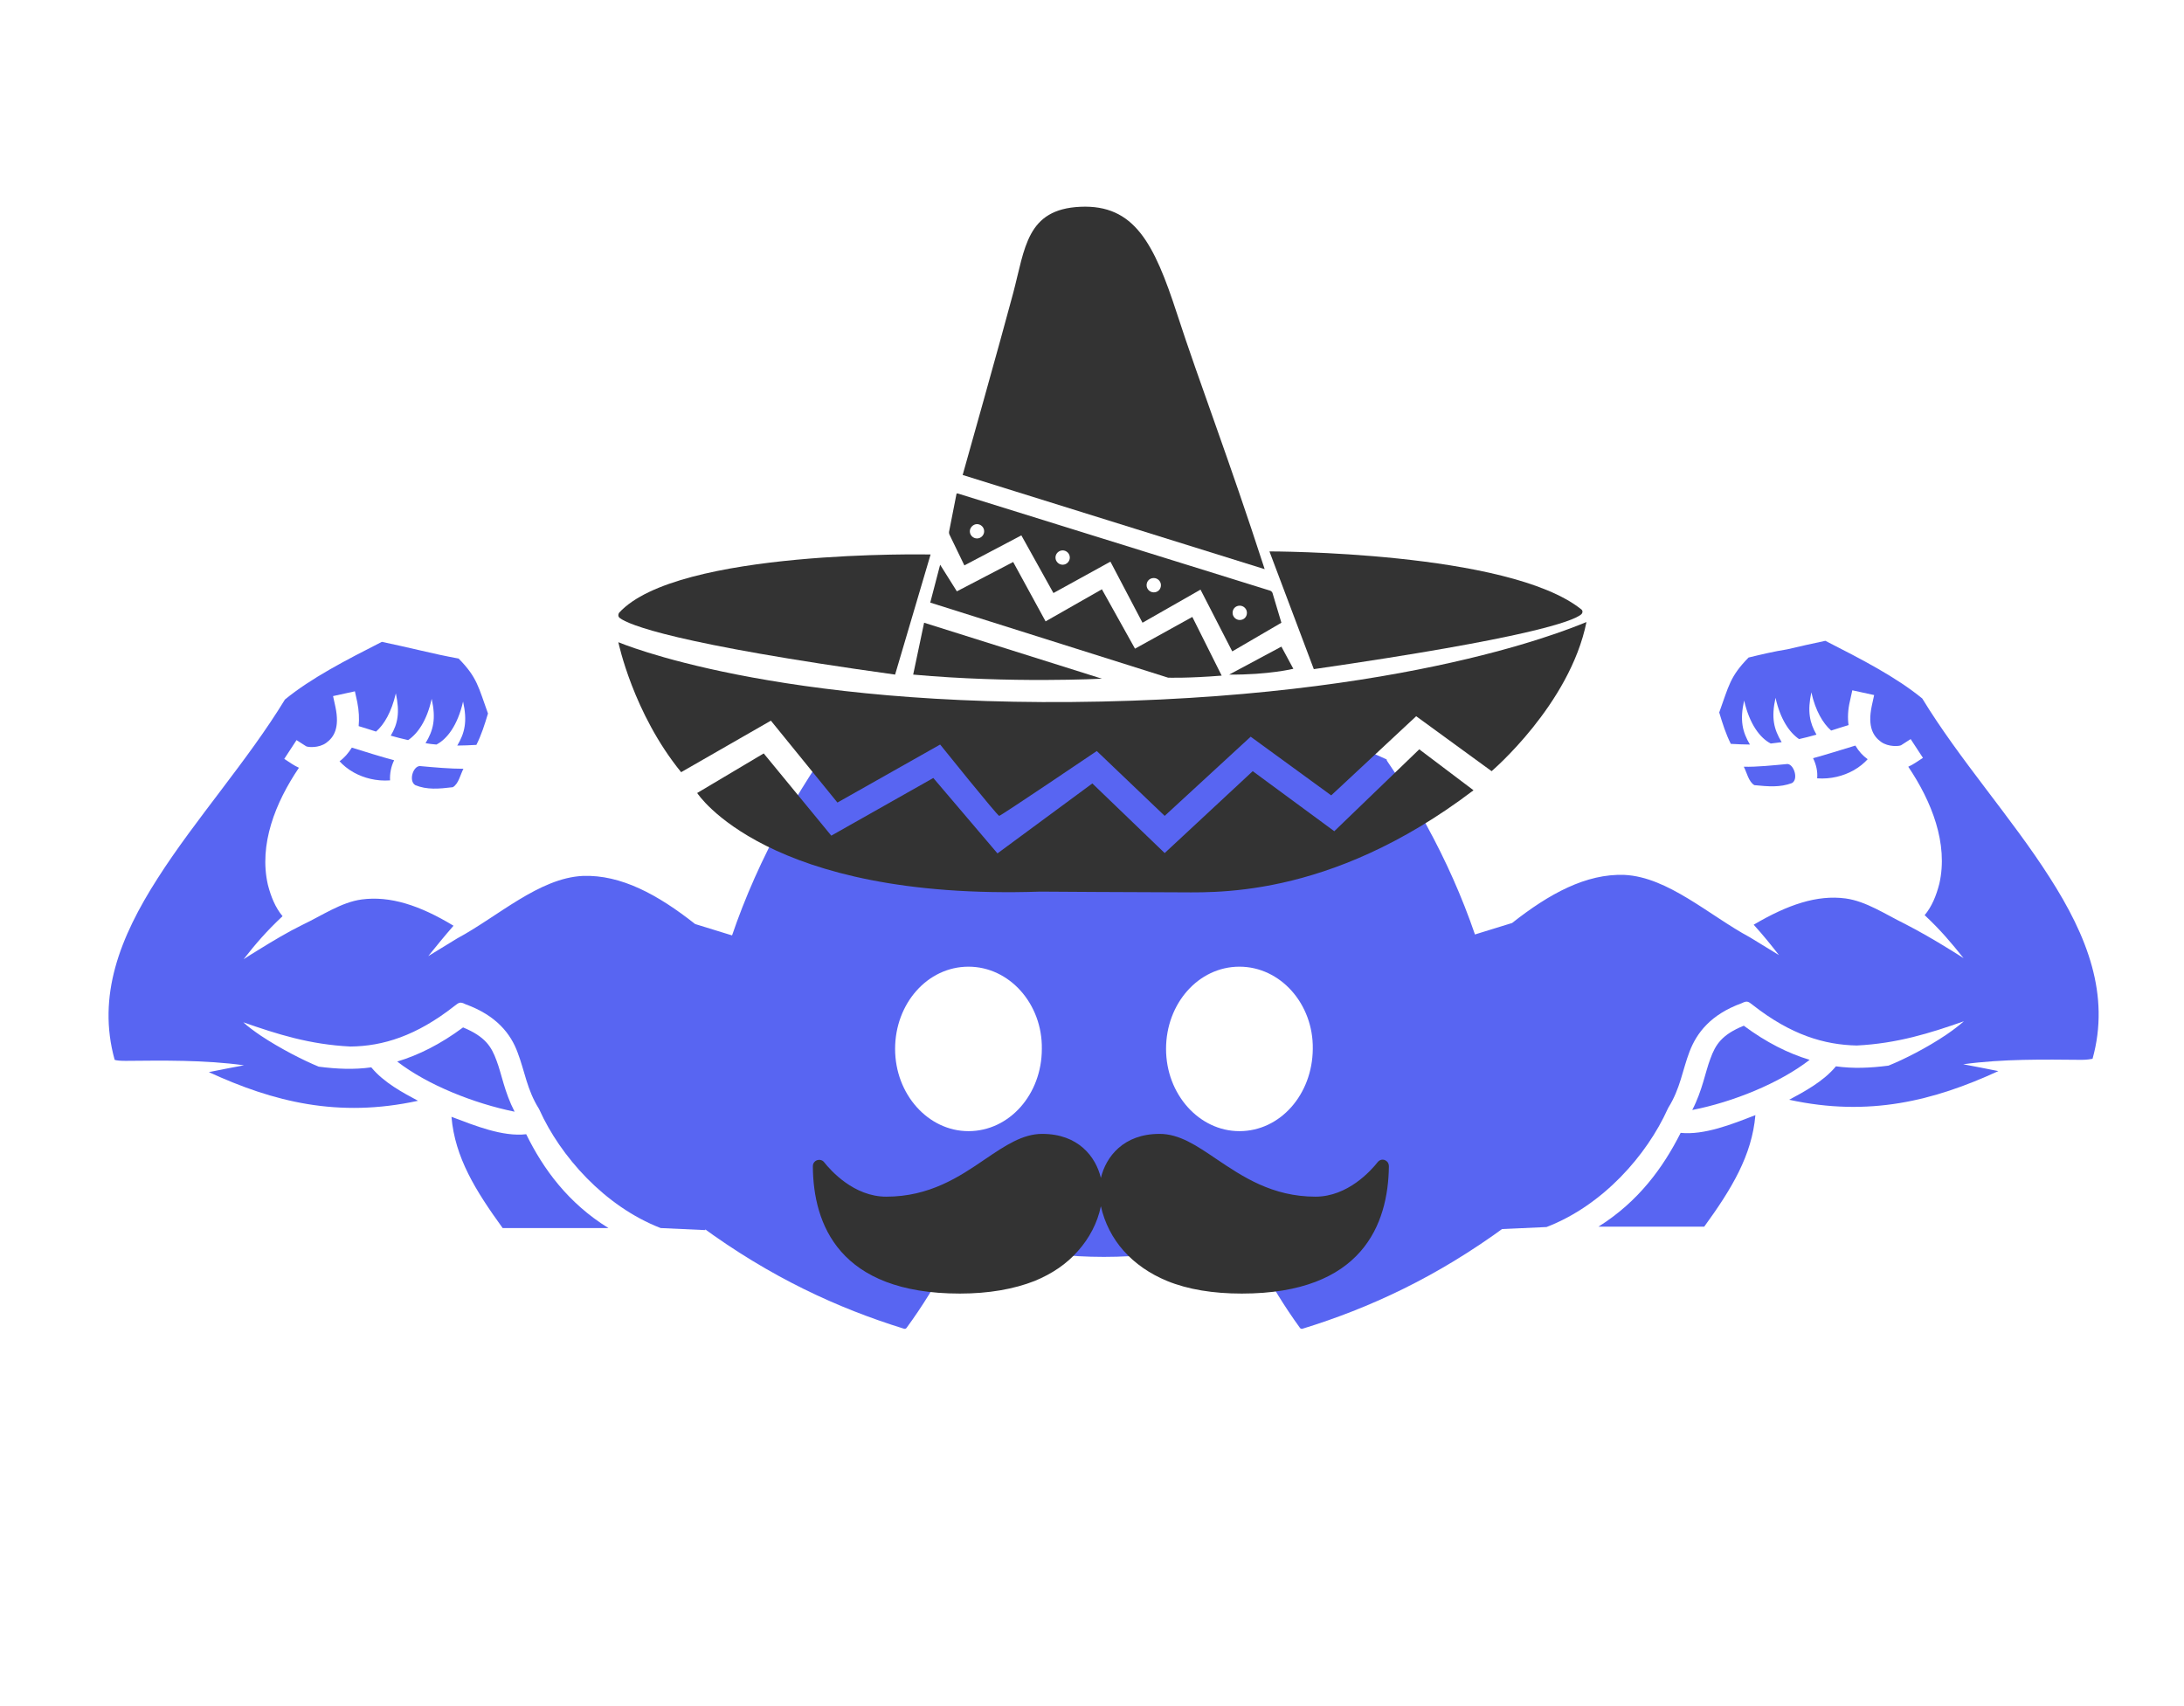
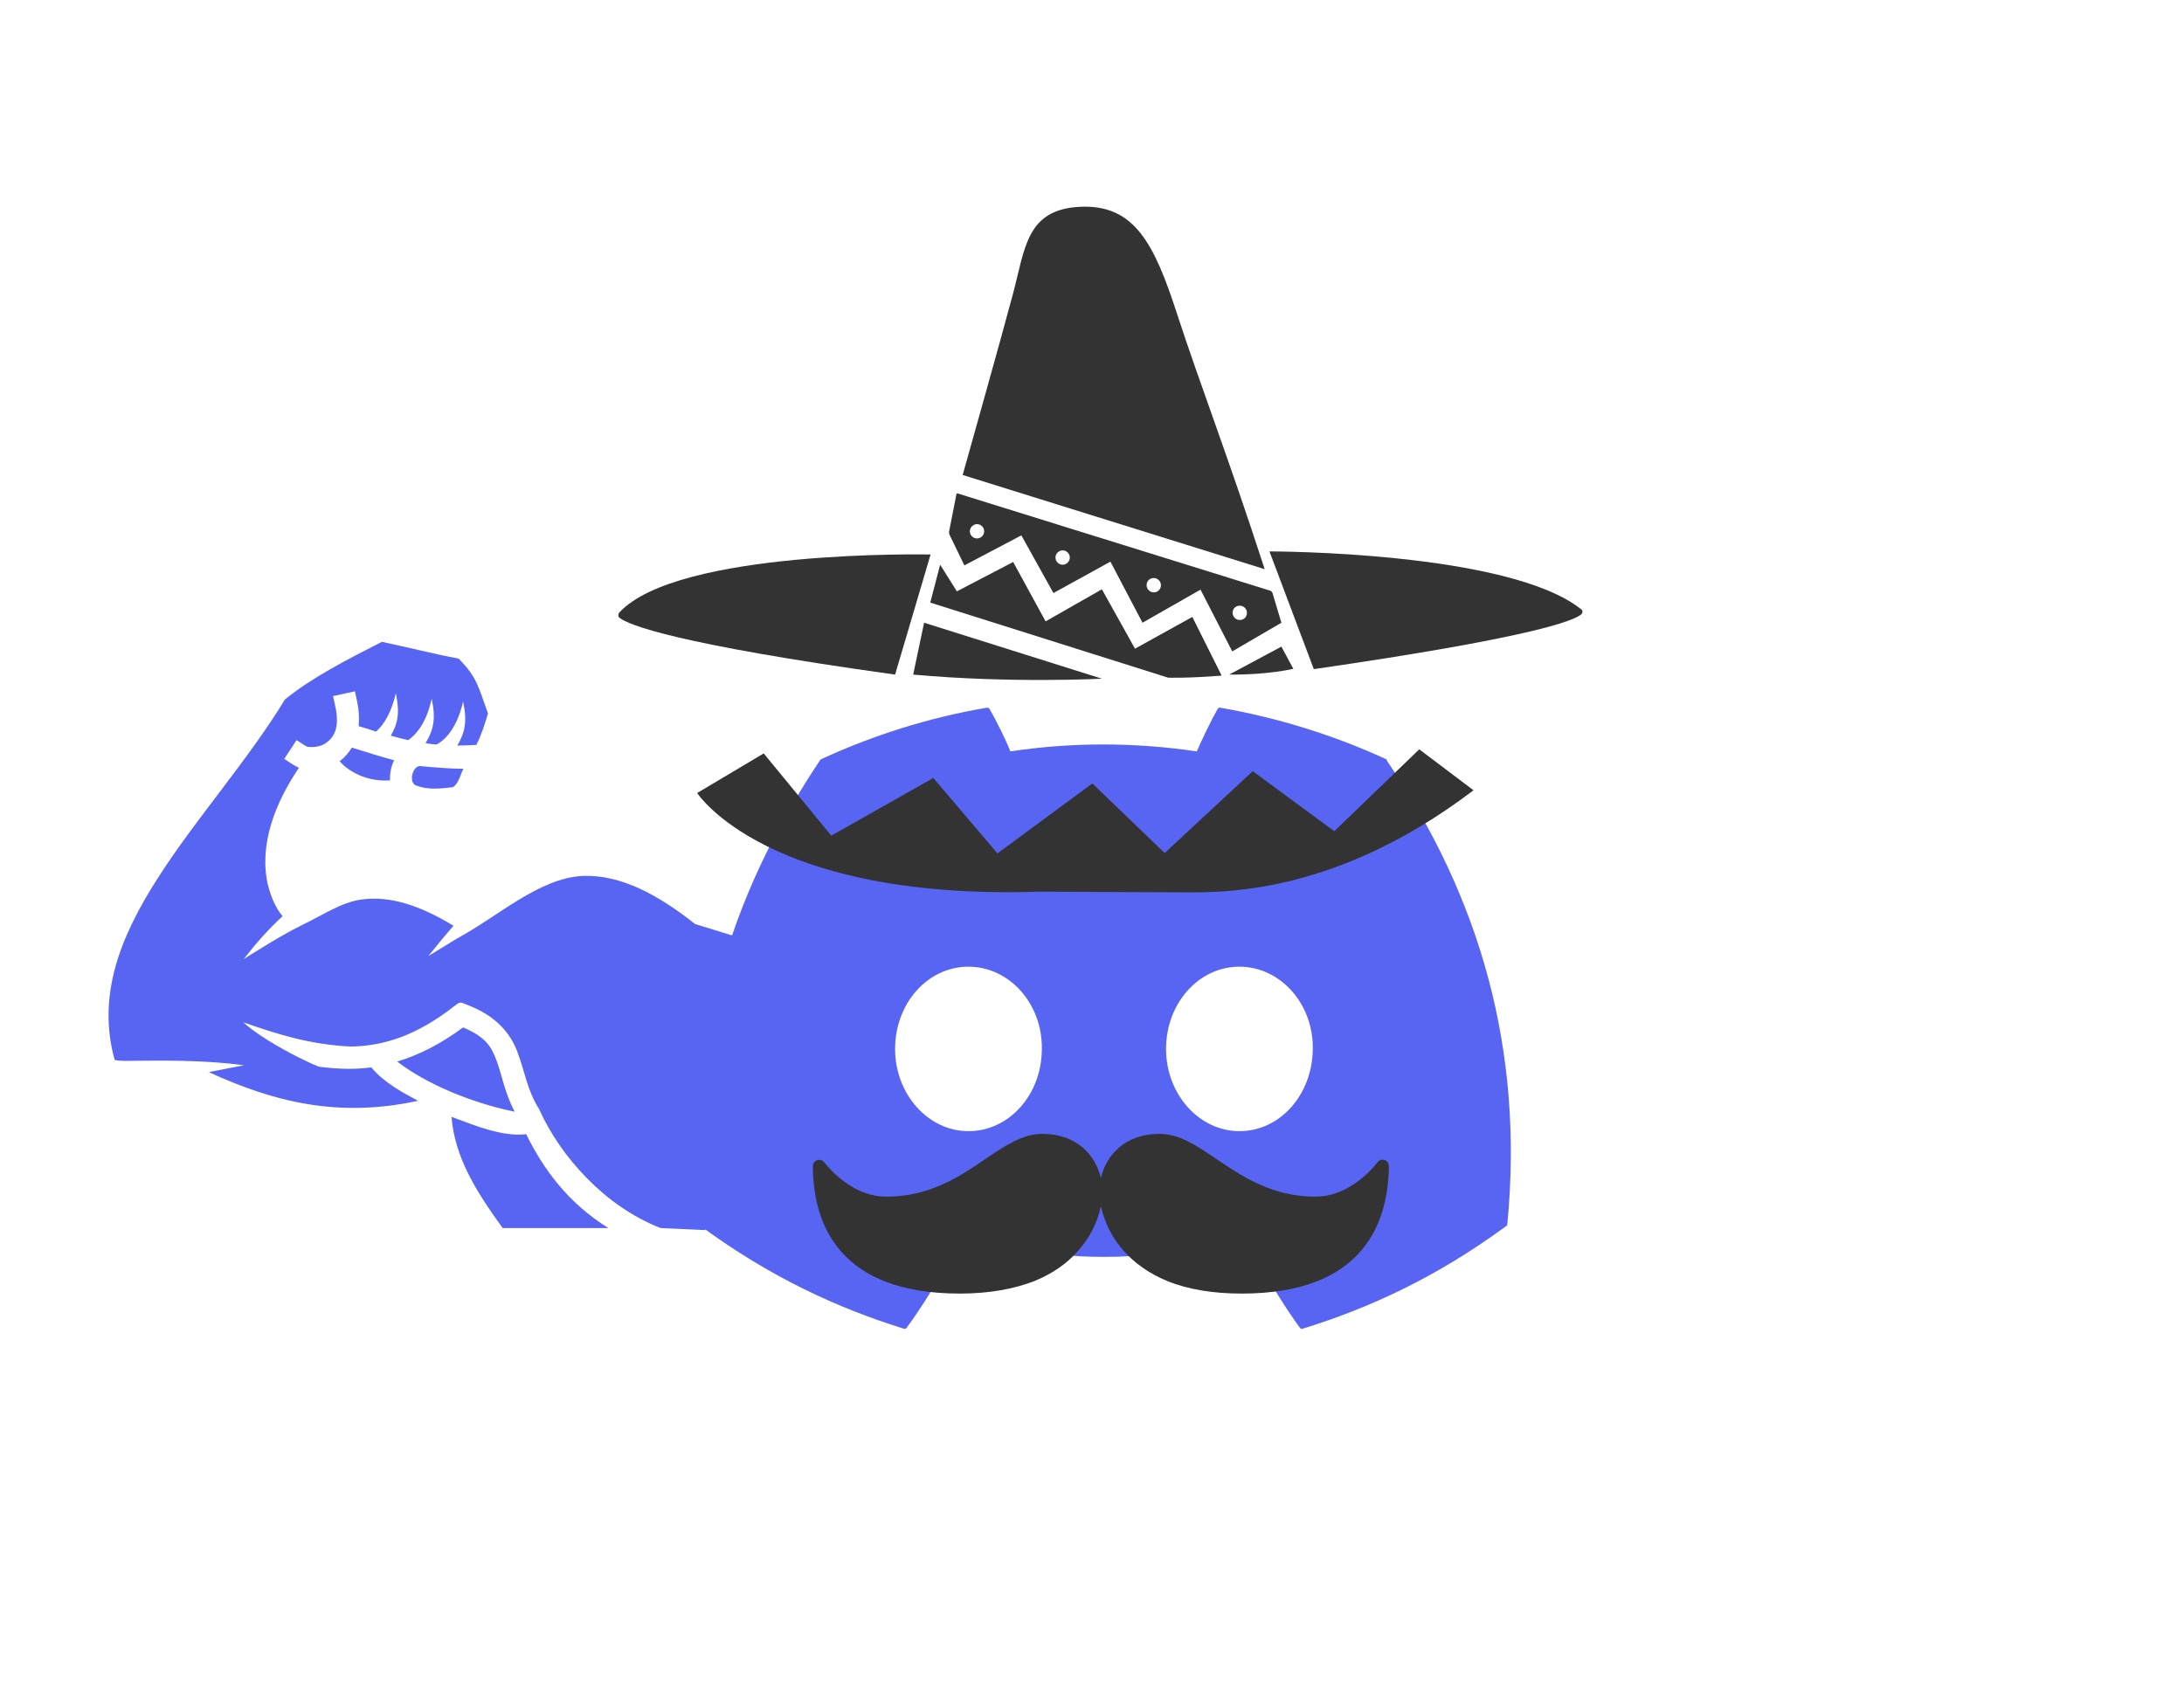
<svg xmlns="http://www.w3.org/2000/svg" xmlns:xlink="http://www.w3.org/1999/xlink" version="1.1" id="Слой_1" x="0px" y="0px" viewBox="0 0 640 500" style="enable-background:new 0 0 640 500;" xml:space="preserve">
  <style type="text/css">
	.st0{fill:#5865F2;}
	.st1{clip-path:url(#SVGID_00000034782143160332797210000017824407820058222252_);}
	.st2{fill:#333333;}
</style>
  <g id="Слой_3">
    <g>
-       <path class="st0" d="M512.4,192.7c-5.5,5.6-5.8,8.4-8.6,16.1c1,3.3,1.9,6.2,3.4,9.2c1.9,0.1,3.9,0.2,5.6,0.2    c-2.2-3.7-3-7.1-1.7-12.9c1.6,7,4.7,11,7.8,12.6c1.1-0.1,2.2-0.3,3.2-0.4c-2.3-3.8-3.1-7.1-1.8-13c1.4,6.3,4.1,10.2,6.9,12.1    c1.7-0.4,3.4-0.8,5.1-1.3c-2-3.5-2.7-6.8-1.5-12.4c1.2,5.4,3.4,9.1,5.8,11.2c1.9-0.6,3.4-1.1,5.1-1.6c-0.3-2.1-0.2-4.5,0.4-7    l0.7-3.2l6.4,1.4l-0.7,3.2c-1.3,6.2,0.5,8.9,2.7,10.5s5.4,1.3,5.9,1l2.8-1.8l3.6,5.5c-1.4,0.9-2.9,2-4.3,2.6    c6.8,10.1,11.8,22.5,9.1,34.3c-0.9,3.5-2.2,6.7-4.3,9.2c4.7,4.4,7.8,8.1,11.4,12.6c-1.4-0.9-2.8-1.8-4.3-2.7    c-4.2-2.6-8.7-5.2-12.8-7.3c-5.9-2.9-11.5-6.7-17.5-7.5c-8.3-1.1-16.9,1.8-26.9,7.7c2.9,3.2,4.9,5.7,7.4,8.9    c-2.6-1.6-5.4-3.3-8.5-5.2c-11.9-6.4-24-17.7-36.8-18.3c-11.2-0.4-22,5.5-32.9,14.1c-4,1.2-8,2.5-12,3.7c3,28.7,6,57.3,9,86    c4.4-0.2,8.7-0.4,13.1-0.6c16.6-6.4,29.4-21.1,35.5-34.6l0.1-0.2l0.1-0.2c3.5-5.6,4.1-10.9,6.2-16.4s6.2-10.9,15.3-14.2    c1.6-0.8,1.9-0.5,3.2,0.5c11.2,8.8,21,11.7,30.5,11.9c11.9-0.6,21.4-3.6,31.4-7.1c-1.5,1.3-3.2,2.6-5.1,3.9    c-5.6,3.8-12.5,7.3-17,9.1c-5.4,0.7-10.4,0.9-15.4,0.2c-3.6,4.4-9.4,7.5-13.7,9.8c23.4,5.1,42.4,0.3,61.3-8.4    c-3.5-0.7-7-1.4-10.3-2c11.6-1.6,23.8-1.4,34.7-1.3c1.5,0,2.6-0.2,3.2-0.3c5.2-18.7-1.5-35.9-12.6-53.2    c-11.1-17.4-26.4-34.5-37.3-52.4c-7.7-6.3-17.8-11.5-28.4-16.9c-3.7,0.8-7.5,1.6-11.2,2.5C519.9,190.9,516.1,191.8,512.4,192.7z     M543.7,218.5c-4.3,1.3-8.7,2.7-12.4,3.7c0.9,1.8,1.4,3.9,1.2,5.9c4,0.3,7.7-0.7,10.6-2.3c1.8-1,3.2-2.2,4.2-3.3    C545.9,221.5,544.7,220.2,543.7,218.5L543.7,218.5z M523.8,223.9c-4.3,0.4-9,0.9-12.8,0.8c0.9,1.7,1.4,4.4,3.1,5.4    c4.1,0.4,7.5,0.7,11-0.6C527.1,228.4,525.7,224,523.8,223.9z M511,300.6c-6.4,2.6-8.3,5.5-9.8,9.7c-1.5,3.9-2.3,9.2-5.3,15    c11.8-2.3,25.5-7.8,34.4-14.7C524,308.7,517.6,305.5,511,300.6L511,300.6z M514.4,326.8c-6.9,2.7-15,5.9-21.9,5.2    c-5.1,10.1-12.3,20.1-24.1,27.5h31C507.4,348.5,513.4,338.6,514.4,326.8L514.4,326.8z" />
-     </g>
+       </g>
    <path class="st0" d="M685,299" />
  </g>
  <g id="Слой_4">
    <g>
      <path class="st0" d="M123.1,190.6c-3.8-0.9-7.5-1.7-11.2-2.5c-10.6,5.4-20.7,10.6-28.4,16.9c-10.9,17.9-26.2,35-37.3,52.4    c-11.1,17.3-17.8,34.5-12.6,53.2c0.5,0.2,1.7,0.3,3.2,0.3c10.9-0.1,23.1-0.3,34.7,1.3c-3.3,0.6-6.8,1.3-10.3,2    c18.9,8.7,37.9,13.5,61.3,8.4c-4.3-2.3-10-5.3-13.7-9.8c-5,0.7-10,0.5-15.4-0.2c-4.4-1.8-11.3-5.3-17-9.1    c-1.9-1.3-3.7-2.6-5.1-3.9c10,3.5,19.4,6.5,31.4,7.1c9.5-0.1,19.3-3.1,30.5-11.9c1.3-1,1.6-1.3,3.2-0.5    c9.1,3.3,13.3,8.7,15.3,14.2c2.1,5.5,2.7,10.8,6.2,16.4l0.1,0.2l0.1,0.2c6.1,13.5,19,28.2,35.5,34.6c4.4,0.2,8.7,0.4,13.1,0.6    c3-28.7,6-57.3,9-86c-4-1.2-8-2.5-12-3.7c-10.9-8.6-21.7-14.5-32.9-14.1c-12.8,0.6-24.9,11.9-36.8,18.3c-3.1,1.9-5.9,3.6-8.5,5.2    c2.6-3.2,4.6-5.7,7.4-8.9c-9.9-6-18.6-8.8-26.9-7.7c-6,0.8-11.6,4.7-17.5,7.5c-4.1,2-8.6,4.7-12.8,7.3c-1.5,0.9-2.9,1.8-4.3,2.7    c3.6-4.6,6.7-8.2,11.4-12.6c-2.1-2.5-3.4-5.7-4.3-9.2c-2.7-11.8,2.2-24.1,9.1-34.3c-1.4-0.6-2.9-1.7-4.3-2.6l3.6-5.5l2.8,1.8    c0.5,0.3,3.7,0.6,5.9-1c2.2-1.6,4-4.3,2.7-10.5l-0.7-3.2l6.4-1.4l0.7,3.2c0.5,2.5,0.6,4.9,0.4,7c1.7,0.5,3.2,1,5.1,1.6    c2.4-2.1,4.5-5.7,5.8-11.2c1.2,5.6,0.6,8.9-1.5,12.4c1.7,0.5,3.4,0.9,5.1,1.3c2.8-1.9,5.5-5.7,6.9-12.1c1.3,5.9,0.5,9.2-1.8,13    c1,0.2,2.1,0.3,3.2,0.4c3.1-1.6,6.2-5.6,7.8-12.6c1.3,5.8,0.5,9.2-1.7,12.9c1.7,0,3.7-0.1,5.6-0.2c1.5-3,2.4-5.9,3.4-9.2    c-2.8-7.7-3.1-10.5-8.6-16.1C130.6,192.3,126.9,191.5,123.1,190.6z M103.1,219.1c-1,1.6-2.2,3-3.6,4c1,1.1,2.4,2.3,4.2,3.3    c2.9,1.6,6.6,2.6,10.6,2.3c-0.1-2,0.3-4.1,1.2-5.9C111.7,221.8,107.3,220.4,103.1,219.1L103.1,219.1z M121.7,230.1    c3.4,1.4,6.9,1.1,11,0.6c1.7-1,2.2-3.7,3.1-5.4c-3.8,0-8.5-0.4-12.8-0.8C121,224.6,119.7,228.9,121.7,230.1z M135.7,301.1    c-6.6,4.9-13,8.1-19.3,10c8.9,6.9,22.6,12.3,34.4,14.7c-3-5.8-3.8-11.1-5.3-15C144,306.7,142.2,303.8,135.7,301.1L135.7,301.1z     M132.3,327.3c1,11.9,7.1,21.7,15,32.6h31c-11.8-7.3-19.1-17.3-24.1-27.5C147.3,333.2,139.2,329.9,132.3,327.3L132.3,327.3z" />
    </g>
    <path class="st0" d="M-45.4,298.7" />
  </g>
  <g id="Слой_1_00000097478099588655438010000006468213768902606248_">
    <g>
      <g>
        <g>
          <g>
            <defs>
              <rect id="SVGID_1_" x="204" y="206" width="238.8" height="185" />
            </defs>
            <clipPath id="SVGID_00000103949503732493497440000011594548992227715211_">
              <use xlink:href="#SVGID_1_" style="overflow:visible;" />
            </clipPath>
            <g style="clip-path:url(#SVGID_00000103949503732493497440000011594548992227715211_);">
              <path class="st0" d="M406.2,222.5c-15.2-7-31.5-12.1-48.6-15.1c-0.3-0.1-0.6,0.1-0.8,0.4c-2.1,3.7-4.4,8.6-6.1,12.4        c-18.4-2.7-36.6-2.7-54.6,0c-1.6-3.9-4-8.7-6.1-12.4c-0.2-0.3-0.5-0.4-0.8-0.4c-17.1,2.9-33.4,8.1-48.6,15.1        c-0.1,0.1-0.2,0.2-0.3,0.3c-31,46.3-39.4,91.4-35.3,135.9c0,0.2,0.1,0.4,0.3,0.6c20.4,15,40.2,24.1,59.6,30.1        c0.3,0.1,0.6,0,0.8-0.3c4.6-6.3,8.7-12.9,12.2-19.8c0.2-0.4,0-0.9-0.4-1.1c-6.5-2.5-12.7-5.5-18.6-8.9        c-0.5-0.3-0.5-0.9-0.1-1.3c1.3-0.9,2.5-1.9,3.7-2.9c0.2-0.2,0.5-0.2,0.8-0.1c39.1,17.8,81.4,17.8,120,0        c0.3-0.1,0.6-0.1,0.8,0.1c1.2,1,2.4,2,3.7,2.9c0.4,0.3,0.4,1-0.1,1.3c-5.9,3.5-12.1,6.4-18.6,8.9c-0.4,0.2-0.6,0.7-0.4,1.1        c3.6,6.9,7.7,13.6,12.2,19.8c0.2,0.3,0.5,0.4,0.8,0.3c19.5-6,39.3-15.1,59.7-30.1c0.2-0.1,0.3-0.3,0.3-0.5        c5-51.5-8.3-96.3-35.3-135.9C406.4,222.6,406.3,222.5,406.2,222.5z M283.8,331.5c-11.8,0-21.5-10.8-21.5-24.1        c0-13.3,9.5-24.1,21.5-24.1s21.7,10.9,21.5,24.1C305.3,320.7,295.8,331.5,283.8,331.5z M363.2,331.5        c-11.8,0-21.5-10.8-21.5-24.1c0-13.3,9.5-24.1,21.5-24.1s21.7,10.9,21.5,24.1C384.6,320.7,375.2,331.5,363.2,331.5z" />
            </g>
          </g>
        </g>
      </g>
    </g>
  </g>
  <g id="Слой_2_00000079453855616055419990000008404029021758130344_">
    <g>
      <path class="st2" d="M181.6,181.1c2.6,2,16,7.6,80.7,16.6l10.4-35.2c0,0-74.3-1.6-91.3,17.1C181.1,180.1,181.1,180.7,181.6,181.1    L181.6,181.1z" />
      <path class="st2" d="M463.3,180.1c0.5-0.4,0.6-1.1,0.1-1.5c-21.3-17.1-91.4-17-91.4-17l13,34.5C447.8,187,460.8,182.1,463.3,180.1    z" />
      <path class="st2" d="M267.6,197.7c28.7,2.6,55.3,1.2,55.3,1.2l-52.1-16.4L267.6,197.7z" />
      <path class="st2" d="M379,196l-3.5-6.5l-15.3,8.2C371.7,197.8,379,196,379,196z" />
      <path class="st2" d="M342.3,198.6c0,0,5.7,0.2,15.7-0.6l-8.6-17.2l-16.8,9.3l-9.7-17.4l-16.5,9.4l-9.5-17.4l-16.5,8.6l-4.9-7.8    l-2.9,11.1L342.3,198.6z" />
      <path class="st2" d="M282.6,165.7l16.7-8.8l9.4,16.9l16.7-9.2l9.4,17.9l17-9.7l9.3,18.1l14.4-8.4l-2.6-8.7    c-0.1-0.3-0.4-0.6-0.7-0.7l-91.6-28.5c-0.1,0-0.2,0-0.3,0.1l0,0l-2.2,11.2c0,0.2,0,0.5,0.1,0.7L282.6,165.7z M363.3,177.5    c1.1,0,2.1,0.9,2.1,2.1s-0.9,2.1-2.1,2.1c-1.1,0-2.1-0.9-2.1-2.1l0,0C361.2,178.4,362.1,177.5,363.3,177.5L363.3,177.5    L363.3,177.5z M338.1,169.4c1.1,0,2.1,0.9,2.1,2.1s-0.9,2.1-2.1,2.1c-1.1,0-2.1-0.9-2.1-2.1l0,0    C336,170.3,336.9,169.4,338.1,169.4z M311.4,161.3c1.1,0,2.1,0.9,2.1,2.1c0,1.1-0.9,2.1-2.1,2.1c-1.1,0-2.1-0.9-2.1-2.1l0,0    C309.3,162.2,310.3,161.3,311.4,161.3z M286.3,153.6c1.1,0,2.1,0.9,2.1,2.1c0,1.1-0.9,2.1-2.1,2.1c-1.1,0-2.1-0.9-2.1-2.1l0,0    C284.2,154.6,285.2,153.6,286.3,153.6z" />
      <path class="st2" d="M344.9,91.9c-6.7-20.6-12.5-32-28.3-31.3s-16.2,12.1-19.7,25.3s-14.8,53.3-14.8,53.3l88.5,27.6    C359.9,133.8,351.6,112.5,344.9,91.9z" />
-       <path class="st2" d="M322.9,205.6c-96.3,2.1-141.7-17.4-141.7-17.4s4.3,20.8,18.4,38.1l26.3-15.1l19.5,24l30.1-17    c0,0,16.8,20.9,17.3,20.9s28.6-19,28.6-19l19.9,19l25.2-23.2l23.6,17.2l24.9-23.2l22.1,16.1c0,0,22.9-19.5,27.8-43.7    C464.9,182.1,419.2,203.5,322.9,205.6z" />
      <path class="st2" d="M391,243.6L367.1,226l-25.8,24l-21.2-20.4l-27.8,20.5L273.5,228l-29.9,16.9l-19.8-24.1l-19.5,11.6    c0,0,20.3,31.6,100.6,28.9c0,0,29.3,0.2,39.3,0.2c10-0.1,44.7,2.7,87.6-29.9l-15.9-12L391,243.6z" />
      <path class="st2" d="M406.2,340.2c-0.8-0.6-1.9-0.4-2.5,0.4c-1.9,2.4-8.7,10.1-18.2,10.1c-12.7,0-21.4-5.9-29-11    c-5.9-4-10.9-7.4-16.7-7.4c-10.6,0-15.7,6.7-17.2,12.9c-1.5-6.2-6.6-12.9-17.2-12.9c-5.7,0-10.8,3.4-16.7,7.4    c-7.6,5.2-16.3,11-29,11c-9.5,0-16.3-7.7-18.2-10.1c-0.6-0.8-1.8-0.9-2.6-0.3c-0.5,0.4-0.7,0.9-0.7,1.5c0.1,17,7.7,37.3,43.1,37.3    c8.4,0,15.8-1.3,21.9-3.7c5.1-2.1,9.4-5,12.7-8.8c3.3-3.7,5.7-8.2,6.7-13.1c1.1,4.9,3.4,9.4,6.7,13.1c3.3,3.7,7.6,6.7,12.7,8.8    c6.1,2.5,13.5,3.7,21.9,3.7c35.3,0,42.9-20.3,43.1-37.3l0,0C407,341.1,406.7,340.5,406.2,340.2z" />
    </g>
  </g>
</svg>